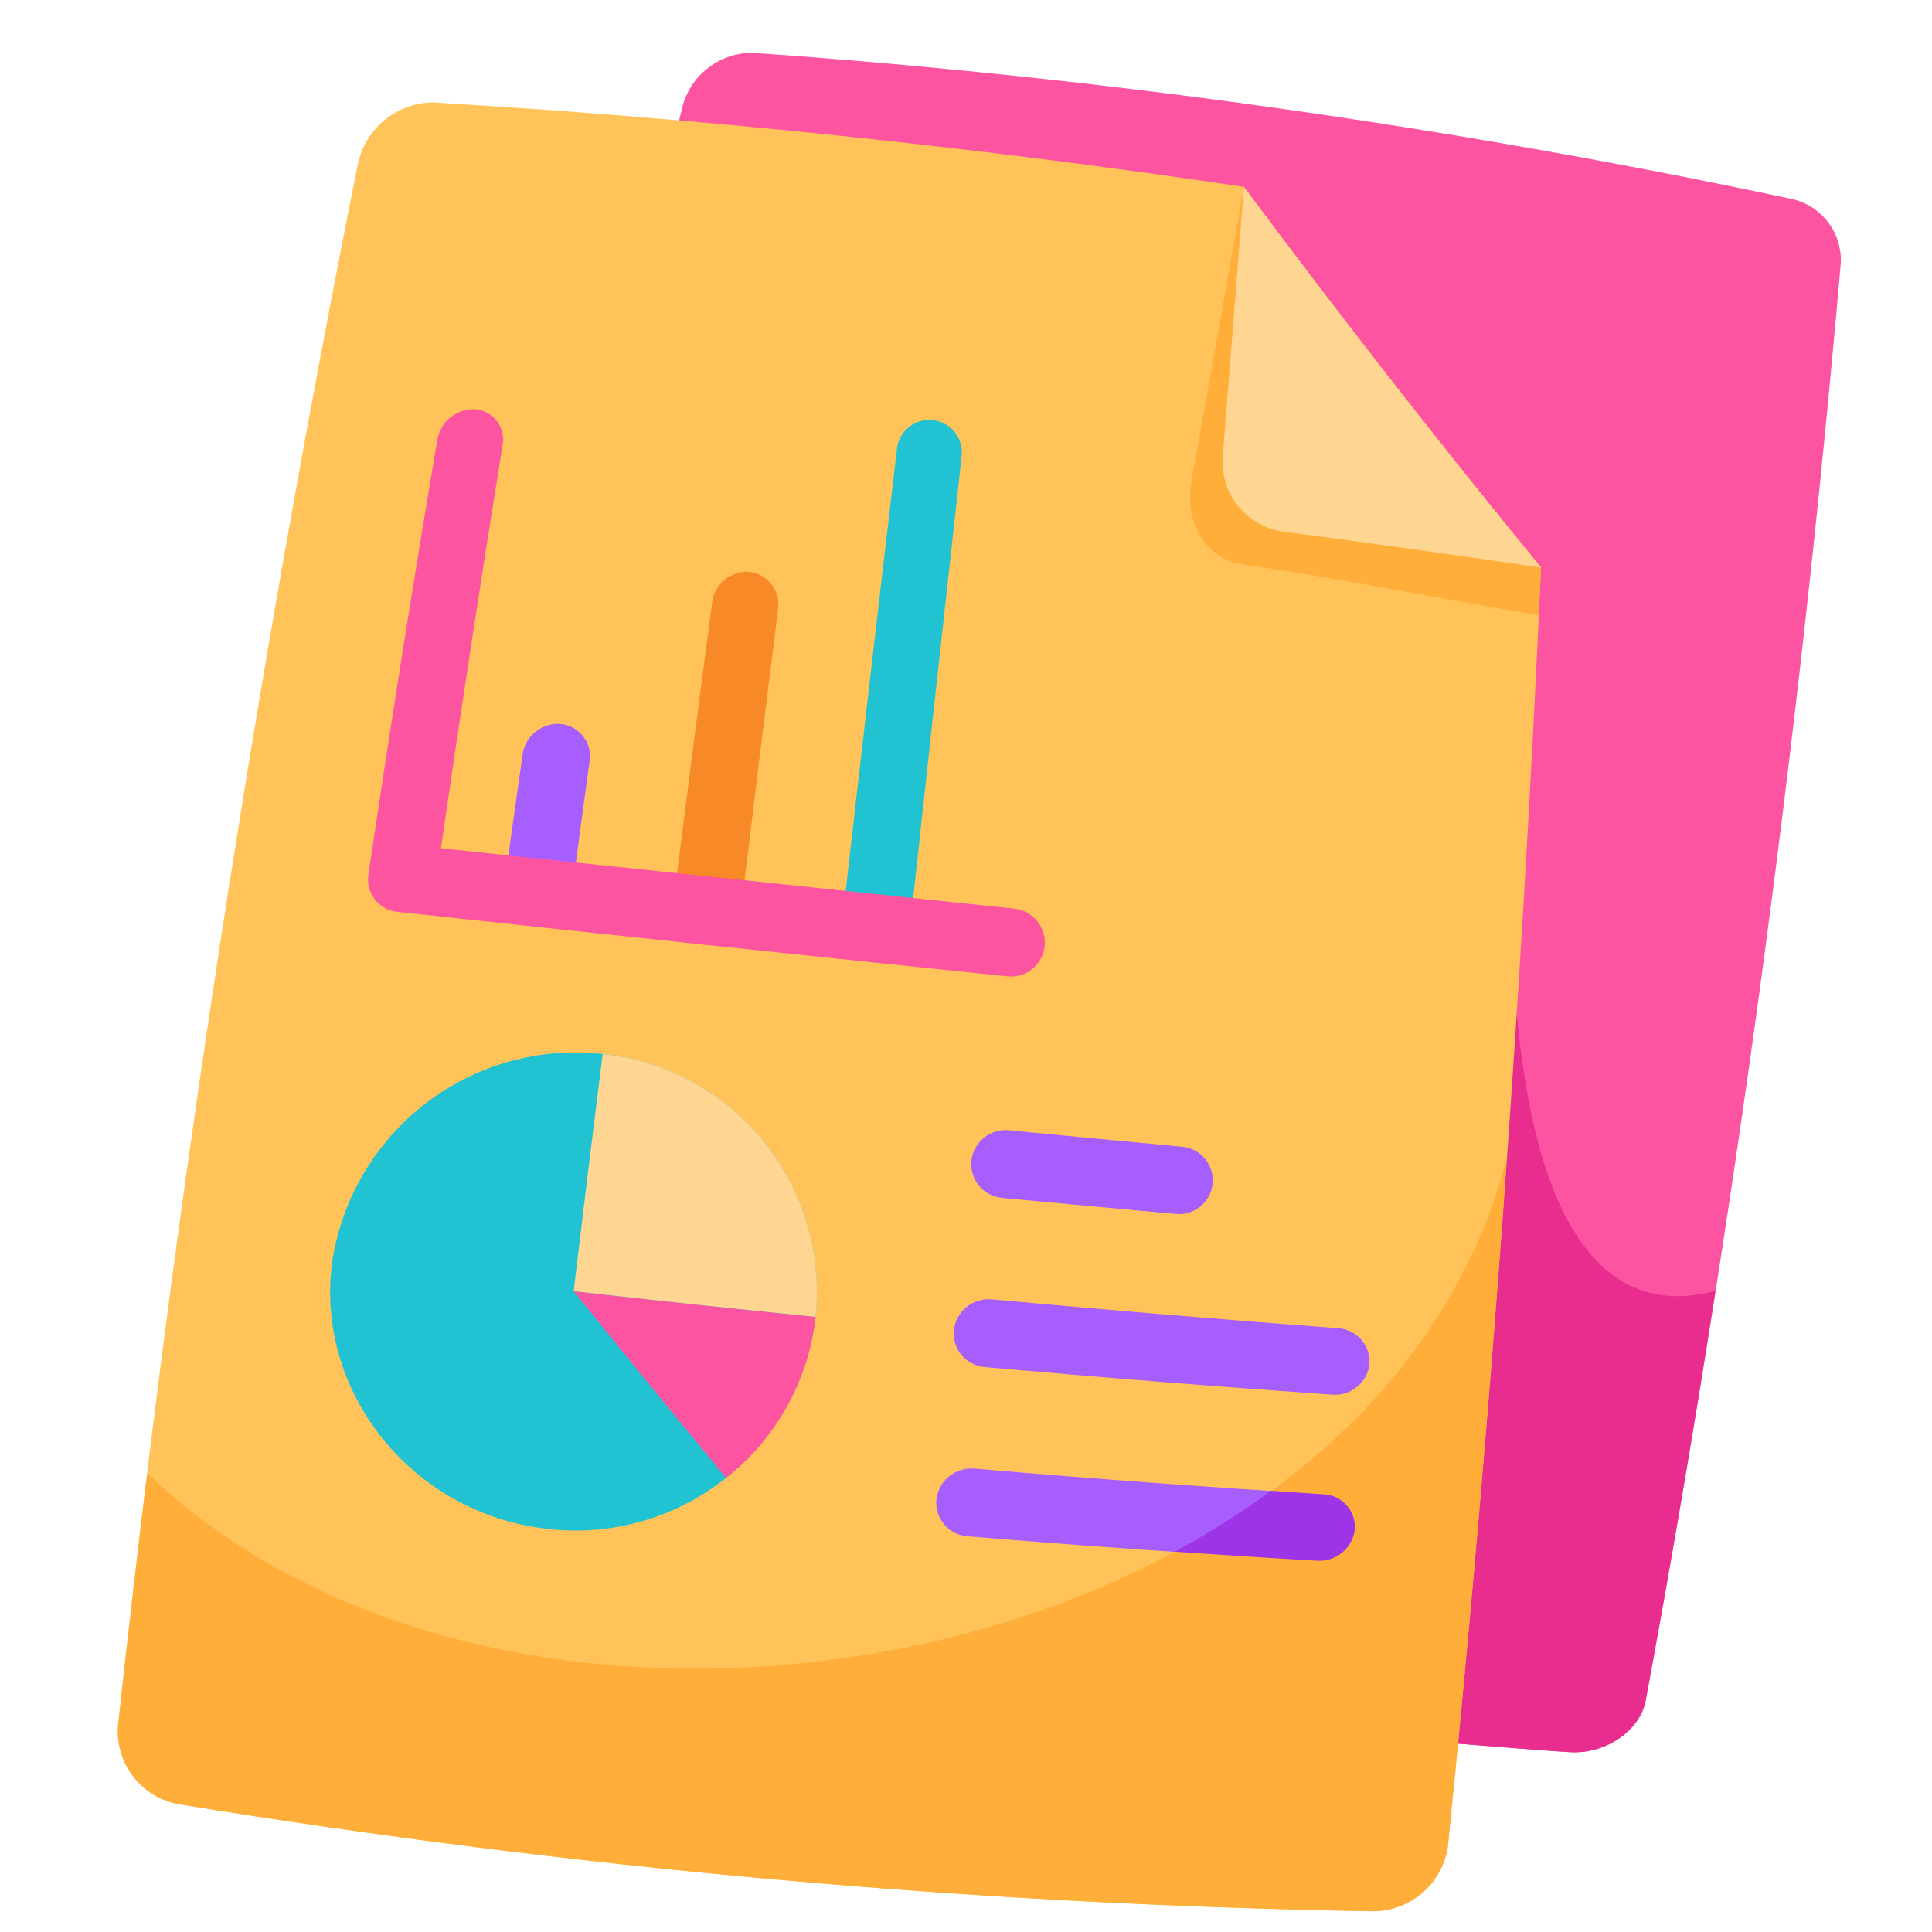
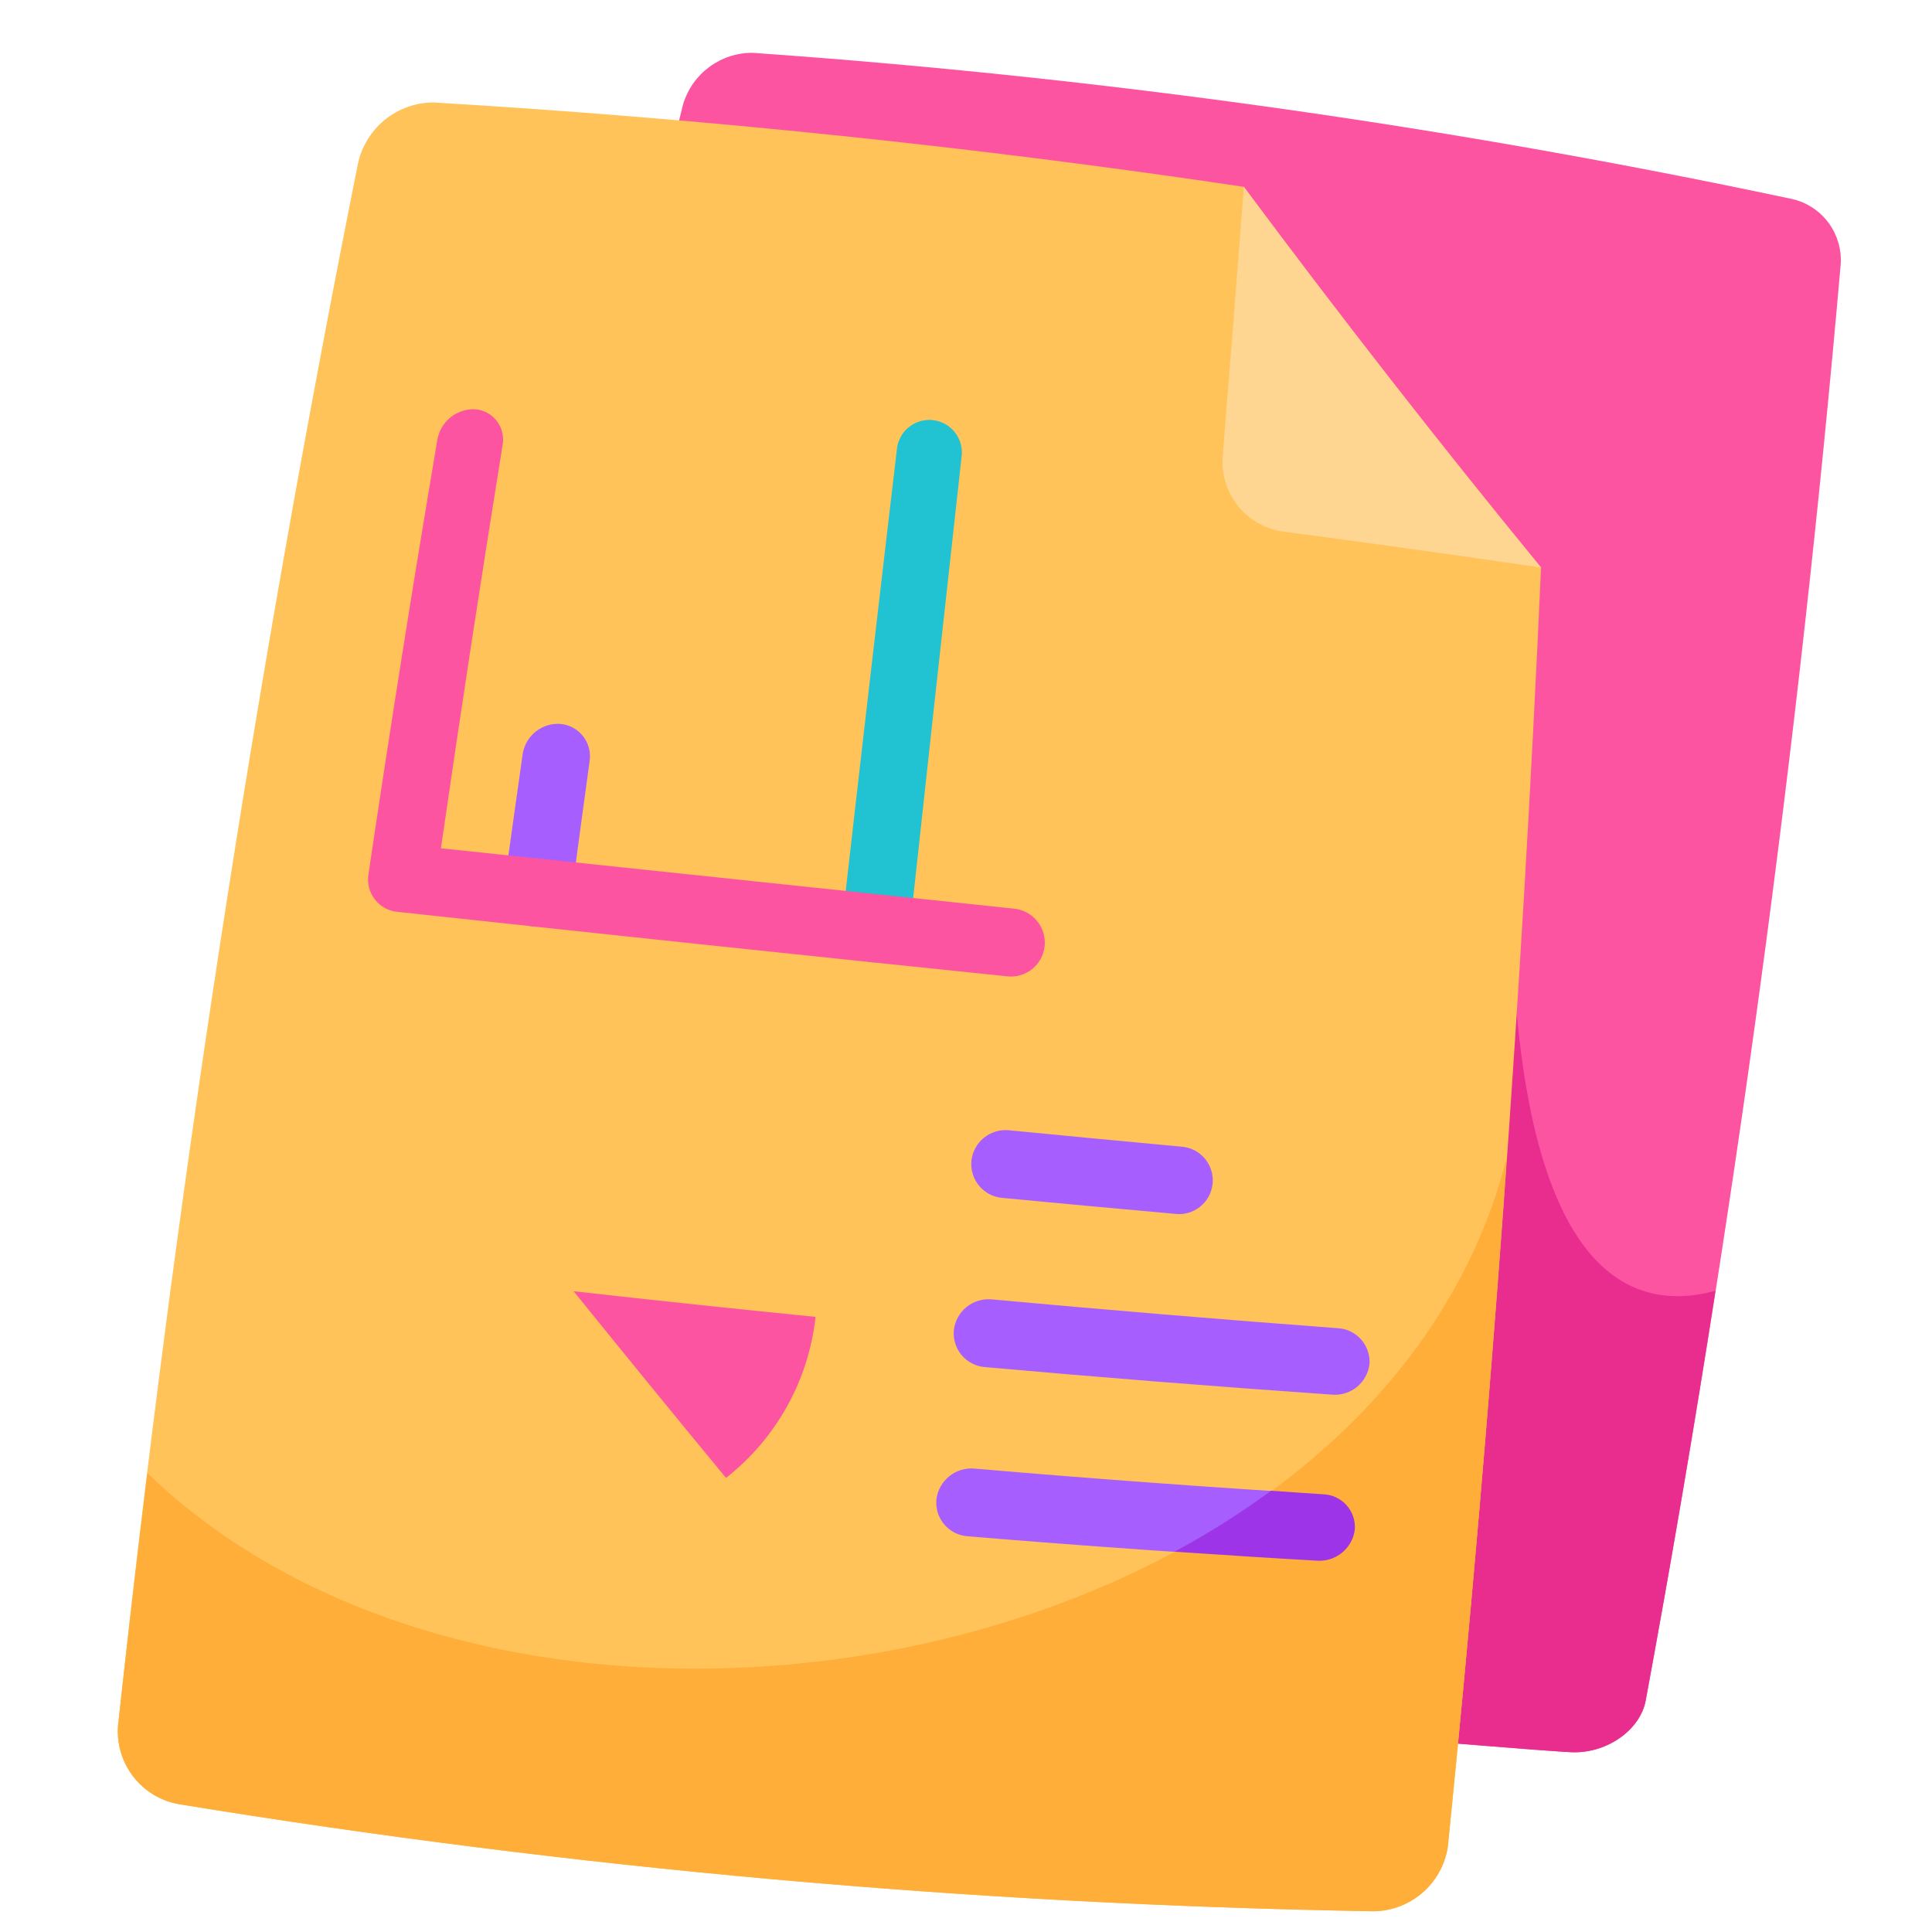
<svg xmlns="http://www.w3.org/2000/svg" width="500" zoomAndPan="magnify" viewBox="0 0 375 375" height="500" preserveAspectRatio="xMidYMid meet" version="1.0">
  <defs>
    <clipPath id="f2b1a979c5">
      <path d="M 89 10 L 357.695 10 L 357.695 341 L 89 341 Z M 89 10 " clip-rule="nonzero" />
    </clipPath>
    <clipPath id="869a647e59">
      <path d="M 22.445 19 L 300 19 L 300 371 L 22.445 371 Z M 22.445 19 " clip-rule="nonzero" />
    </clipPath>
    <clipPath id="03832f10b1">
      <path d="M 22.445 224 L 293 224 L 293 371 L 22.445 371 Z M 22.445 224 " clip-rule="nonzero" />
    </clipPath>
  </defs>
  <g clip-path="url(#f2b1a979c5)">
    <path fill="#fc54a1" d="M 319.434 330.043 C 336.508 237.703 349.125 144.777 357.281 51.27 C 357.328 50.559 357.312 49.852 357.234 49.145 C 357.152 48.441 357.016 47.746 356.816 47.066 C 356.613 46.383 356.355 45.723 356.043 45.086 C 355.727 44.449 355.359 43.848 354.938 43.273 C 354.52 42.703 354.051 42.172 353.535 41.68 C 353.023 41.191 352.473 40.75 351.879 40.355 C 351.289 39.965 350.668 39.625 350.02 39.34 C 349.371 39.055 348.699 38.832 348.012 38.664 C 281.371 24.5 214.074 15.031 146.121 10.254 C 145.367 10.246 144.621 10.301 143.875 10.414 C 143.133 10.527 142.402 10.699 141.684 10.934 C 140.969 11.164 140.277 11.453 139.605 11.797 C 138.938 12.141 138.297 12.535 137.691 12.98 C 137.086 13.43 136.52 13.922 135.992 14.461 C 135.465 15 134.984 15.574 134.551 16.191 C 134.117 16.809 133.738 17.457 133.406 18.133 C 133.078 18.812 132.805 19.512 132.59 20.234 C 131.004 25.77 90.777 201.793 89.215 207.332 C 89.215 207.332 92.805 232.961 150.742 327.609 C 158.168 327.836 297.938 339.965 305.375 340.113 C 312.078 340.234 318.387 335.723 319.434 330.043 Z M 319.434 330.043 " fill-opacity="1" fill-rule="nonzero" />
  </g>
  <path fill="#e82d8f" d="M 319.434 330.043 C 324.324 303.594 328.836 277.094 332.961 250.543 C 314.703 255.492 292.914 245.172 293.273 167.289 C 293.273 167.289 198.57 150.039 158.566 302.945 C 156.203 311.973 154.387 320.199 153.031 327.75 C 172.496 329.082 298.328 339.977 305.375 340.117 C 312.078 340.234 318.387 335.723 319.434 330.043 Z M 319.434 330.043 " fill-opacity="1" fill-rule="nonzero" />
  <g clip-path="url(#869a647e59)">
    <path fill="#ffc35a" d="M 266.023 370.965 C 266.914 370.992 267.801 370.938 268.68 370.805 C 269.562 370.668 270.426 370.457 271.266 370.164 C 272.109 369.875 272.918 369.508 273.695 369.07 C 274.473 368.633 275.203 368.129 275.887 367.555 C 276.574 366.984 277.203 366.355 277.773 365.672 C 278.344 364.984 278.848 364.254 279.289 363.477 C 279.727 362.699 280.09 361.887 280.383 361.043 C 280.676 360.199 280.887 359.336 281.023 358.453 C 289.371 275.938 295.402 193.172 299.117 110.164 C 279.148 85.805 259.836 61.004 241.43 36.262 C 189.254 28.492 136.836 23.031 84.172 19.887 C 83.309 19.887 82.449 19.961 81.602 20.105 C 80.75 20.254 79.918 20.473 79.105 20.766 C 78.293 21.059 77.508 21.418 76.758 21.844 C 76.008 22.27 75.297 22.758 74.629 23.305 C 73.965 23.855 73.348 24.457 72.785 25.113 C 72.219 25.766 71.719 26.465 71.273 27.207 C 70.828 27.949 70.453 28.723 70.145 29.531 C 69.832 30.34 69.594 31.168 69.426 32.016 C 49.359 132.414 33.852 233.41 22.902 335.004 C 22.84 335.898 22.855 336.785 22.957 337.676 C 23.059 338.562 23.242 339.434 23.508 340.289 C 23.77 341.145 24.109 341.965 24.527 342.754 C 24.945 343.547 25.43 344.289 25.988 344.988 C 26.543 345.688 27.16 346.332 27.836 346.914 C 28.508 347.5 29.234 348.016 30.004 348.465 C 30.777 348.914 31.582 349.285 32.426 349.582 C 33.266 349.879 34.129 350.098 35.012 350.234 C 111.516 362.711 188.52 369.621 266.023 370.965 Z M 266.023 370.965 " fill-opacity="1" fill-rule="nonzero" />
  </g>
-   <path fill="#ffae39" d="M 298.641 119.398 C 298.785 116.32 298.977 113.242 299.117 110.164 C 279.148 85.805 259.836 61.004 241.43 36.262 C 238.074 55.363 234.68 74.469 231.246 93.57 C 229.824 101.488 234.27 108.637 241.207 109.566 C 256.164 111.582 281.523 116.562 298.641 119.398 Z M 298.641 119.398 " fill-opacity="1" fill-rule="nonzero" />
  <path fill="#a75eff" d="M 262.973 296.875 C 263.004 296.445 262.992 296.02 262.934 295.59 C 262.879 295.164 262.781 294.746 262.641 294.336 C 262.5 293.93 262.32 293.539 262.102 293.168 C 261.883 292.797 261.629 292.453 261.34 292.133 C 261.051 291.812 260.73 291.527 260.387 291.273 C 260.039 291.016 259.668 290.797 259.277 290.617 C 258.887 290.438 258.484 290.297 258.062 290.199 C 257.645 290.102 257.219 290.047 256.789 290.035 C 234.227 288.645 211.691 286.988 189.184 285.055 C 188.746 285.012 188.309 285.012 187.867 285.055 C 187.43 285.102 186.996 285.184 186.574 285.312 C 186.152 285.438 185.746 285.605 185.355 285.809 C 184.965 286.016 184.598 286.258 184.254 286.535 C 183.91 286.812 183.594 287.117 183.309 287.457 C 183.027 287.793 182.777 288.156 182.562 288.543 C 182.348 288.93 182.172 289.332 182.035 289.754 C 181.898 290.176 181.805 290.605 181.75 291.043 C 181.711 291.48 181.715 291.914 181.762 292.352 C 181.809 292.785 181.898 293.211 182.027 293.629 C 182.16 294.047 182.332 294.449 182.543 294.832 C 182.758 295.215 183.004 295.57 183.289 295.906 C 183.57 296.238 183.887 296.539 184.23 296.809 C 184.574 297.082 184.941 297.312 185.332 297.512 C 185.723 297.707 186.129 297.863 186.551 297.977 C 186.973 298.094 187.398 298.164 187.836 298.195 C 210.395 300.074 232.98 301.648 255.602 302.922 C 256.039 302.953 256.477 302.945 256.91 302.895 C 257.348 302.844 257.777 302.75 258.195 302.617 C 258.613 302.484 259.016 302.312 259.402 302.105 C 259.789 301.895 260.152 301.652 260.492 301.371 C 260.832 301.094 261.141 300.785 261.422 300.449 C 261.703 300.109 261.953 299.75 262.164 299.363 C 262.375 298.98 262.551 298.578 262.688 298.16 C 262.824 297.742 262.918 297.312 262.973 296.875 Z M 262.973 296.875 " fill-opacity="1" fill-rule="nonzero" />
  <g clip-path="url(#03832f10b1)">
    <path fill="#ffae39" d="M 266.023 370.965 C 266.914 370.992 267.801 370.938 268.68 370.805 C 269.562 370.668 270.426 370.457 271.266 370.164 C 272.109 369.875 272.918 369.508 273.695 369.07 C 274.473 368.633 275.203 368.129 275.887 367.555 C 276.574 366.984 277.203 366.355 277.773 365.672 C 278.344 364.984 278.848 364.254 279.289 363.477 C 279.727 362.699 280.09 361.887 280.383 361.043 C 280.676 360.199 280.887 359.336 281.023 358.453 C 285.527 313.953 289.336 269.379 292.453 224.734 C 266.941 324.809 101.691 356.289 28.598 285.93 C 26.594 302.273 24.699 318.637 22.906 335.012 C 22.844 335.902 22.859 336.793 22.961 337.68 C 23.062 338.57 23.246 339.441 23.508 340.293 C 23.773 341.148 24.113 341.973 24.531 342.762 C 24.949 343.551 25.434 344.297 25.988 344.996 C 26.547 345.695 27.16 346.336 27.836 346.922 C 28.512 347.504 29.238 348.023 30.008 348.469 C 30.781 348.918 31.586 349.293 32.43 349.59 C 33.27 349.887 34.133 350.105 35.012 350.242 C 111.52 362.715 188.523 369.625 266.023 370.965 Z M 266.023 370.965 " fill-opacity="1" fill-rule="nonzero" />
  </g>
  <path fill="#ffd592" d="M 299.117 110.164 C 279.148 85.805 259.836 61.004 241.43 36.262 C 240.102 53.664 238.734 71.066 237.328 88.465 C 237.258 89.32 237.266 90.176 237.352 91.031 C 237.438 91.883 237.605 92.723 237.852 93.547 C 238.098 94.371 238.418 95.164 238.812 95.926 C 239.207 96.691 239.668 97.41 240.199 98.086 C 240.727 98.762 241.316 99.383 241.961 99.945 C 242.609 100.512 243.305 101.012 244.043 101.445 C 244.785 101.879 245.559 102.238 246.367 102.527 C 247.176 102.812 248.004 103.023 248.852 103.156 C 265.621 105.367 282.379 107.703 299.117 110.164 Z M 299.117 110.164 " fill-opacity="1" fill-rule="nonzero" />
  <path fill="#a75eff" d="M 110.898 173.965 C 112.062 165.223 113.242 156.477 114.441 147.734 C 114.508 147.312 114.527 146.887 114.508 146.461 C 114.484 146.035 114.418 145.617 114.312 145.203 C 114.207 144.789 114.059 144.391 113.871 144.008 C 113.684 143.625 113.457 143.266 113.199 142.93 C 112.938 142.59 112.645 142.285 112.32 142.008 C 112 141.727 111.652 141.484 111.277 141.277 C 110.906 141.07 110.516 140.902 110.109 140.777 C 109.703 140.648 109.289 140.562 108.863 140.52 C 108.43 140.484 107.996 140.484 107.562 140.531 C 107.129 140.574 106.703 140.66 106.285 140.785 C 105.871 140.91 105.469 141.074 105.082 141.277 C 104.695 141.48 104.332 141.715 103.988 141.988 C 103.648 142.258 103.336 142.559 103.051 142.891 C 102.766 143.219 102.512 143.574 102.297 143.953 C 102.078 144.332 101.898 144.727 101.754 145.137 C 101.613 145.551 101.508 145.973 101.445 146.406 C 100.199 155.121 98.977 163.844 97.77 172.566 C 97.711 172.992 97.695 173.422 97.719 173.852 C 97.746 174.281 97.812 174.707 97.926 175.121 C 98.039 175.539 98.191 175.941 98.383 176.324 C 98.574 176.711 98.805 177.074 99.07 177.41 C 99.336 177.75 99.633 178.059 99.961 178.336 C 100.289 178.617 100.645 178.859 101.02 179.066 C 101.398 179.273 101.793 179.438 102.203 179.566 C 102.617 179.691 103.035 179.777 103.465 179.816 C 103.898 179.859 104.332 179.863 104.766 179.82 C 105.203 179.781 105.629 179.699 106.047 179.578 C 106.469 179.457 106.871 179.293 107.258 179.094 C 107.648 178.895 108.012 178.66 108.355 178.391 C 108.699 178.117 109.016 177.82 109.301 177.488 C 109.586 177.156 109.836 176.801 110.055 176.422 C 110.273 176.043 110.453 175.648 110.594 175.234 C 110.738 174.82 110.84 174.398 110.898 173.965 Z M 110.898 173.965 " fill-opacity="1" fill-rule="nonzero" />
-   <path fill="#f78a26" d="M 143.715 177.434 C 146.098 157.699 148.535 137.969 151.02 118.25 C 151.082 117.828 151.102 117.406 151.078 116.98 C 151.059 116.555 150.992 116.137 150.887 115.727 C 150.777 115.312 150.633 114.918 150.445 114.535 C 150.258 114.152 150.035 113.793 149.777 113.453 C 149.52 113.117 149.23 112.809 148.91 112.531 C 148.59 112.25 148.242 112.008 147.875 111.797 C 147.504 111.586 147.117 111.414 146.715 111.285 C 146.309 111.152 145.898 111.062 145.477 111.012 C 145.043 110.977 144.617 110.984 144.188 111.031 C 143.758 111.078 143.336 111.164 142.926 111.293 C 142.512 111.422 142.117 111.59 141.738 111.793 C 141.355 111.996 141 112.234 140.664 112.508 C 140.328 112.781 140.023 113.082 139.746 113.414 C 139.469 113.746 139.227 114.098 139.02 114.477 C 138.809 114.855 138.637 115.25 138.504 115.66 C 138.371 116.07 138.277 116.492 138.223 116.922 C 135.609 136.617 133.066 156.328 130.59 176.059 C 130.535 176.484 130.523 176.918 130.555 177.348 C 130.582 177.781 130.656 178.203 130.773 178.621 C 130.887 179.039 131.043 179.438 131.238 179.824 C 131.434 180.211 131.668 180.57 131.934 180.91 C 132.203 181.25 132.5 181.559 132.832 181.836 C 133.16 182.117 133.516 182.359 133.895 182.566 C 134.273 182.773 134.668 182.941 135.082 183.07 C 135.496 183.199 135.914 183.285 136.344 183.328 C 136.781 183.371 137.215 183.375 137.648 183.336 C 138.082 183.293 138.512 183.211 138.93 183.09 C 139.348 182.965 139.75 182.801 140.137 182.602 C 140.523 182.398 140.891 182.16 141.23 181.887 C 141.57 181.617 141.883 181.312 142.164 180.98 C 142.449 180.645 142.695 180.289 142.91 179.906 C 143.121 179.523 143.297 179.125 143.43 178.711 C 143.566 178.293 143.66 177.867 143.715 177.434 Z M 143.715 177.434 " fill-opacity="1" fill-rule="nonzero" />
  <path fill="#21c2d1" d="M 176.527 180.883 C 179.863 150.18 183.23 119.5 186.621 88.844 C 186.688 88.422 186.715 87.996 186.695 87.566 C 186.676 87.141 186.617 86.719 186.512 86.301 C 186.406 85.887 186.266 85.484 186.078 85.098 C 185.895 84.711 185.672 84.348 185.414 84.008 C 185.156 83.668 184.863 83.355 184.543 83.074 C 184.223 82.789 183.875 82.543 183.504 82.332 C 183.129 82.121 182.742 81.945 182.336 81.812 C 181.926 81.68 181.512 81.59 181.086 81.543 C 180.66 81.496 180.234 81.488 179.809 81.527 C 179.383 81.566 178.965 81.648 178.559 81.77 C 178.148 81.895 177.754 82.055 177.379 82.258 C 177 82.461 176.648 82.699 176.32 82.977 C 175.992 83.25 175.695 83.555 175.426 83.891 C 175.16 84.227 174.93 84.582 174.738 84.965 C 174.543 85.348 174.387 85.746 174.273 86.16 C 174.16 86.57 174.09 86.992 174.062 87.418 C 170.441 118.09 166.887 148.785 163.402 179.508 C 163.352 179.938 163.344 180.371 163.383 180.801 C 163.418 181.234 163.496 181.66 163.617 182.074 C 163.738 182.492 163.898 182.895 164.098 183.277 C 164.297 183.664 164.531 184.023 164.805 184.363 C 165.074 184.703 165.375 185.008 165.707 185.289 C 166.039 185.566 166.398 185.809 166.777 186.016 C 167.156 186.223 167.555 186.391 167.969 186.52 C 168.383 186.648 168.805 186.734 169.234 186.777 C 169.668 186.824 170.102 186.824 170.535 186.785 C 170.965 186.746 171.391 186.664 171.809 186.539 C 172.223 186.414 172.625 186.254 173.012 186.051 C 173.395 185.848 173.758 185.609 174.094 185.336 C 174.434 185.062 174.742 184.758 175.02 184.426 C 175.301 184.09 175.543 183.73 175.75 183.352 C 175.961 182.969 176.129 182.57 176.262 182.152 C 176.391 181.738 176.48 181.312 176.527 180.883 Z M 176.527 180.883 " fill-opacity="1" fill-rule="nonzero" />
-   <path fill="#21c2d1" d="M 158.301 255.605 C 158.461 254.09 158.543 252.574 158.551 251.051 C 158.562 249.531 158.496 248.012 158.355 246.496 C 158.215 244.98 158 243.477 157.715 241.98 C 157.426 240.484 157.066 239.008 156.633 237.551 C 156.203 236.09 155.699 234.656 155.125 233.246 C 154.551 231.836 153.91 230.461 153.203 229.113 C 152.496 227.766 151.723 226.457 150.887 225.188 C 150.047 223.918 149.152 222.691 148.195 221.508 C 147.238 220.328 146.227 219.195 145.156 218.113 C 144.09 217.031 142.969 216.004 141.801 215.031 C 140.633 214.059 139.418 213.148 138.16 212.293 C 136.902 211.441 135.605 210.652 134.27 209.93 C 132.934 209.203 131.566 208.547 130.164 207.957 C 128.766 207.363 127.34 206.844 125.887 206.395 C 124.438 205.945 122.965 205.566 121.477 205.262 C 119.988 204.957 118.488 204.727 116.98 204.57 C 115.461 204.398 113.938 204.305 112.41 204.281 C 110.887 204.258 109.359 204.309 107.84 204.43 C 106.316 204.555 104.805 204.75 103.301 205.02 C 101.797 205.285 100.309 205.625 98.84 206.039 C 97.367 206.449 95.922 206.93 94.496 207.48 C 93.07 208.031 91.676 208.648 90.312 209.336 C 88.945 210.02 87.617 210.77 86.324 211.582 C 85.027 212.395 83.777 213.266 82.566 214.199 C 81.355 215.133 80.191 216.121 79.078 217.164 C 77.961 218.211 76.898 219.305 75.887 220.453 C 74.879 221.602 73.926 222.793 73.027 224.031 C 72.133 225.27 71.297 226.547 70.523 227.867 C 69.75 229.188 69.039 230.539 68.395 231.926 C 67.75 233.312 67.172 234.727 66.664 236.168 C 66.156 237.613 65.719 239.074 65.348 240.559 C 64.98 242.043 64.684 243.543 64.457 245.055 C 61.168 270.211 79.891 293.656 106.008 296.73 C 107.535 296.918 109.07 297.031 110.609 297.066 C 112.152 297.105 113.688 297.062 115.227 296.949 C 116.762 296.832 118.289 296.645 119.805 296.375 C 121.324 296.109 122.824 295.77 124.309 295.355 C 125.793 294.941 127.254 294.457 128.688 293.898 C 130.125 293.34 131.531 292.711 132.902 292.012 C 134.277 291.316 135.617 290.555 136.914 289.723 C 138.215 288.895 139.469 288.004 140.684 287.051 C 141.895 286.098 143.055 285.09 144.168 284.02 C 145.281 282.953 146.336 281.832 147.34 280.66 C 148.344 279.488 149.285 278.27 150.168 277.004 C 151.051 275.742 151.867 274.434 152.621 273.09 C 153.375 271.742 154.062 270.363 154.68 268.949 C 155.301 267.535 155.848 266.098 156.324 264.629 C 156.801 263.16 157.203 261.672 157.535 260.164 C 157.863 258.66 158.121 257.137 158.301 255.605 Z M 158.301 255.605 " fill-opacity="1" fill-rule="nonzero" />
  <path fill="#fc54a1" d="M 158.301 255.605 C 142.645 254.047 126.992 252.387 111.344 250.629 C 121.109 262.73 130.969 274.809 140.918 286.859 C 143.332 284.965 145.539 282.852 147.531 280.516 C 149.523 278.184 151.266 275.672 152.758 272.988 C 154.254 270.305 155.465 267.5 156.398 264.574 C 157.332 261.648 157.965 258.66 158.301 255.605 Z M 158.301 255.605 " fill-opacity="1" fill-rule="nonzero" />
  <path fill="#a75eff" d="M 227.902 235.59 C 228.34 235.656 228.785 235.676 229.227 235.648 C 229.672 235.625 230.109 235.555 230.539 235.438 C 230.969 235.324 231.383 235.168 231.777 234.969 C 232.176 234.77 232.551 234.531 232.898 234.254 C 233.25 233.98 233.566 233.672 233.855 233.332 C 234.141 232.992 234.391 232.625 234.602 232.234 C 234.816 231.844 234.988 231.434 235.117 231.008 C 235.246 230.582 235.328 230.145 235.371 229.703 C 235.41 229.258 235.406 228.816 235.355 228.371 C 235.309 227.93 235.215 227.496 235.078 227.07 C 234.938 226.648 234.758 226.242 234.539 225.855 C 234.32 225.469 234.062 225.109 233.77 224.773 C 233.477 224.438 233.152 224.137 232.797 223.867 C 232.441 223.602 232.062 223.371 231.66 223.18 C 231.262 222.988 230.844 222.84 230.41 222.734 C 229.98 222.625 229.539 222.566 229.098 222.547 C 218.016 221.52 206.938 220.465 195.863 219.387 C 195.43 219.344 194.996 219.34 194.562 219.379 C 194.129 219.422 193.699 219.504 193.281 219.625 C 192.863 219.75 192.461 219.914 192.074 220.117 C 191.691 220.32 191.328 220.559 190.988 220.836 C 190.648 221.109 190.336 221.414 190.059 221.75 C 189.777 222.086 189.535 222.445 189.324 222.828 C 189.113 223.211 188.945 223.613 188.812 224.027 C 188.684 224.445 188.594 224.871 188.547 225.305 C 188.504 225.738 188.504 226.176 188.551 226.609 C 188.594 227.043 188.68 227.469 188.809 227.883 C 188.938 228.301 189.105 228.699 189.312 229.082 C 189.52 229.469 189.762 229.824 190.043 230.16 C 190.32 230.496 190.629 230.801 190.969 231.074 C 191.309 231.348 191.668 231.586 192.055 231.789 C 192.441 231.988 192.844 232.152 193.262 232.273 C 193.68 232.395 194.105 232.473 194.539 232.512 C 205.66 233.574 216.781 234.602 227.902 235.59 Z M 227.902 235.59 " fill-opacity="1" fill-rule="nonzero" />
  <path fill="#a75eff" d="M 258.523 270.699 C 258.957 270.738 259.391 270.734 259.824 270.688 C 260.258 270.641 260.684 270.555 261.098 270.426 C 261.516 270.297 261.918 270.133 262.301 269.926 C 262.684 269.719 263.047 269.477 263.383 269.203 C 263.719 268.926 264.027 268.617 264.309 268.281 C 264.586 267.945 264.828 267.586 265.035 267.203 C 265.246 266.82 265.414 266.422 265.547 266.004 C 265.68 265.59 265.77 265.164 265.816 264.73 C 265.844 264.297 265.828 263.867 265.773 263.441 C 265.715 263.012 265.613 262.594 265.473 262.188 C 265.332 261.777 265.152 261.387 264.938 261.016 C 264.719 260.645 264.465 260.297 264.18 259.973 C 263.891 259.652 263.574 259.359 263.23 259.102 C 262.887 258.84 262.52 258.617 262.129 258.434 C 261.742 258.246 261.34 258.098 260.922 257.992 C 260.504 257.887 260.078 257.824 259.648 257.801 C 237.258 256.125 214.891 254.262 192.539 252.215 C 192.102 252.172 191.664 252.168 191.227 252.211 C 190.789 252.25 190.359 252.336 189.938 252.461 C 189.516 252.586 189.109 252.75 188.719 252.953 C 188.328 253.156 187.965 253.398 187.621 253.672 C 187.277 253.949 186.965 254.254 186.68 254.594 C 186.398 254.93 186.152 255.289 185.938 255.676 C 185.727 256.062 185.551 256.465 185.418 256.883 C 185.281 257.305 185.191 257.73 185.137 258.168 C 185.098 258.605 185.098 259.043 185.145 259.477 C 185.191 259.914 185.277 260.34 185.41 260.758 C 185.539 261.18 185.711 261.578 185.922 261.965 C 186.133 262.348 186.379 262.707 186.664 263.043 C 186.945 263.375 187.258 263.68 187.602 263.953 C 187.945 264.223 188.312 264.461 188.703 264.656 C 189.094 264.855 189.5 265.016 189.922 265.133 C 190.344 265.25 190.773 265.324 191.207 265.355 C 213.625 267.355 236.062 269.137 258.523 270.699 Z M 258.523 270.699 " fill-opacity="1" fill-rule="nonzero" />
  <path fill="#9d34e8" d="M 262.973 296.875 C 263.004 296.445 262.992 296.02 262.934 295.59 C 262.879 295.164 262.781 294.746 262.641 294.336 C 262.5 293.93 262.32 293.539 262.102 293.168 C 261.883 292.797 261.629 292.453 261.34 292.133 C 261.051 291.812 260.73 291.527 260.387 291.273 C 260.039 291.016 259.668 290.797 259.277 290.617 C 258.887 290.438 258.484 290.297 258.062 290.199 C 257.645 290.102 257.219 290.047 256.789 290.035 C 253.43 289.828 250.074 289.57 246.715 289.352 C 240.734 293.734 234.48 297.68 227.945 301.184 C 237.16 301.801 246.379 302.406 255.602 302.926 C 256.039 302.957 256.477 302.945 256.914 302.895 C 257.348 302.844 257.777 302.754 258.195 302.621 C 258.613 302.488 259.016 302.316 259.402 302.105 C 259.789 301.898 260.152 301.652 260.492 301.375 C 260.832 301.098 261.145 300.789 261.426 300.449 C 261.707 300.113 261.953 299.75 262.164 299.363 C 262.379 298.98 262.551 298.578 262.688 298.16 C 262.824 297.742 262.918 297.312 262.973 296.875 Z M 262.973 296.875 " fill-opacity="1" fill-rule="nonzero" />
-   <path fill="#ffd592" d="M 116.98 204.57 C 115.051 219.91 113.172 235.262 111.352 250.617 C 126.992 252.379 142.645 254.039 158.309 255.598 C 158.469 254.082 158.551 252.566 158.559 251.043 C 158.566 249.523 158.504 248.004 158.363 246.488 C 158.223 244.973 158.008 243.469 157.719 241.973 C 157.43 240.477 157.07 239 156.637 237.543 C 156.207 236.082 155.703 234.648 155.129 233.242 C 154.555 231.832 153.914 230.453 153.207 229.105 C 152.496 227.762 151.723 226.453 150.887 225.184 C 150.051 223.914 149.152 222.688 148.195 221.504 C 147.238 220.324 146.227 219.191 145.156 218.109 C 144.09 217.027 142.973 216 141.801 215.027 C 140.633 214.055 139.418 213.145 138.16 212.293 C 136.902 211.438 135.605 210.648 134.27 209.926 C 132.934 209.199 131.566 208.543 130.164 207.953 C 128.766 207.363 127.34 206.844 125.887 206.395 C 124.438 205.945 122.965 205.566 121.477 205.262 C 119.988 204.957 118.488 204.727 116.98 204.57 Z M 116.98 204.57 " fill-opacity="1" fill-rule="nonzero" />
  <path fill="#fc54a1" d="M 92.281 79.438 C 91.848 79.414 91.418 79.434 90.988 79.488 C 90.559 79.547 90.137 79.641 89.723 79.773 C 89.309 79.91 88.914 80.078 88.531 80.285 C 88.148 80.492 87.789 80.73 87.453 81.004 C 87.113 81.273 86.805 81.574 86.52 81.906 C 86.234 82.234 85.984 82.586 85.766 82.961 C 85.547 83.336 85.363 83.727 85.215 84.133 C 85.066 84.543 84.953 84.961 84.883 85.391 C 80.141 113.473 75.68 141.602 71.508 169.766 C 71.441 170.191 71.422 170.617 71.445 171.043 C 71.465 171.473 71.531 171.895 71.641 172.309 C 71.746 172.723 71.898 173.121 72.086 173.504 C 72.277 173.891 72.504 174.25 72.766 174.59 C 73.027 174.926 73.324 175.234 73.648 175.512 C 73.973 175.789 74.324 176.031 74.699 176.238 C 75.074 176.441 75.465 176.609 75.875 176.734 C 76.285 176.859 76.703 176.945 77.129 176.984 C 116.602 181.262 156.07 185.434 195.539 189.508 C 195.969 189.551 196.402 189.555 196.832 189.516 C 197.262 189.477 197.688 189.395 198.102 189.27 C 198.516 189.148 198.914 188.984 199.297 188.781 C 199.68 188.582 200.039 188.344 200.375 188.07 C 200.711 187.797 201.016 187.492 201.293 187.156 C 201.566 186.824 201.809 186.465 202.016 186.086 C 202.219 185.703 202.387 185.305 202.512 184.891 C 202.637 184.477 202.723 184.055 202.766 183.621 C 202.809 183.191 202.809 182.758 202.766 182.328 C 202.723 181.895 202.637 181.473 202.512 181.059 C 202.387 180.645 202.223 180.242 202.02 179.859 C 201.816 179.477 201.578 179.117 201.305 178.781 C 201.031 178.445 200.727 178.141 200.395 177.863 C 200.062 177.586 199.707 177.348 199.324 177.141 C 198.945 176.934 198.547 176.766 198.133 176.637 C 197.723 176.508 197.301 176.418 196.871 176.375 L 85.582 164.652 C 89.352 138.562 93.336 112.508 97.535 86.488 C 97.617 86.082 97.656 85.668 97.652 85.254 C 97.648 84.84 97.598 84.43 97.508 84.023 C 97.418 83.617 97.285 83.227 97.113 82.852 C 96.941 82.473 96.73 82.117 96.48 81.785 C 96.234 81.453 95.953 81.148 95.641 80.875 C 95.328 80.602 94.992 80.363 94.633 80.16 C 94.27 79.961 93.891 79.797 93.496 79.676 C 93.098 79.551 92.695 79.473 92.281 79.438 Z M 92.281 79.438 " fill-opacity="1" fill-rule="nonzero" />
</svg>